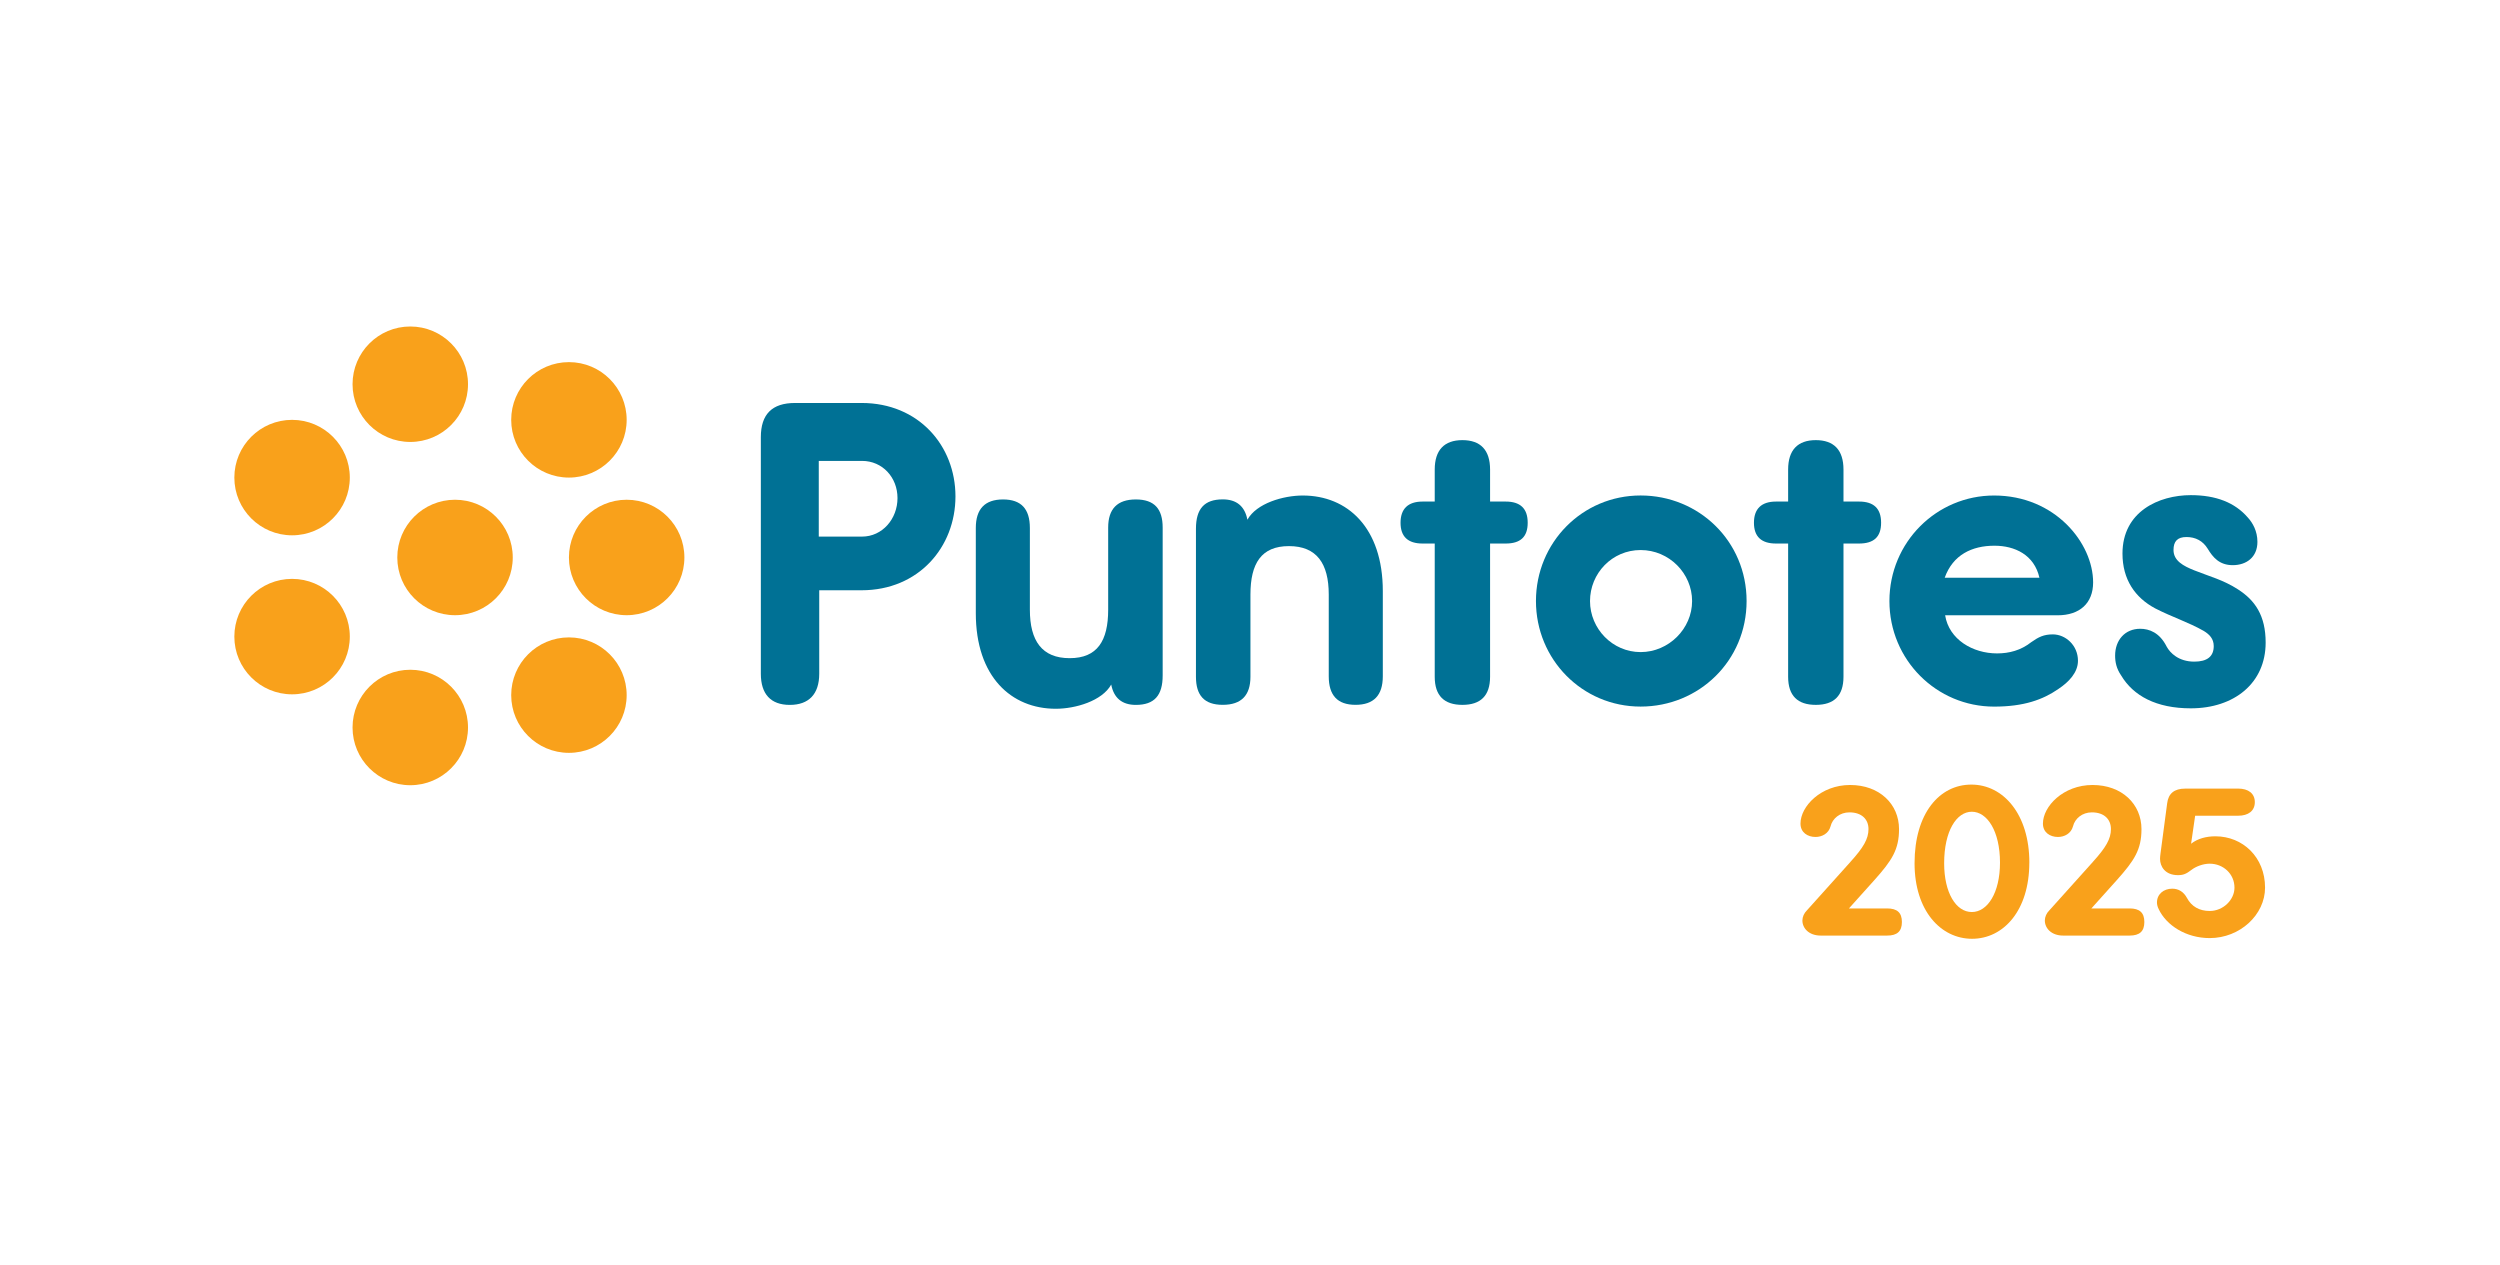
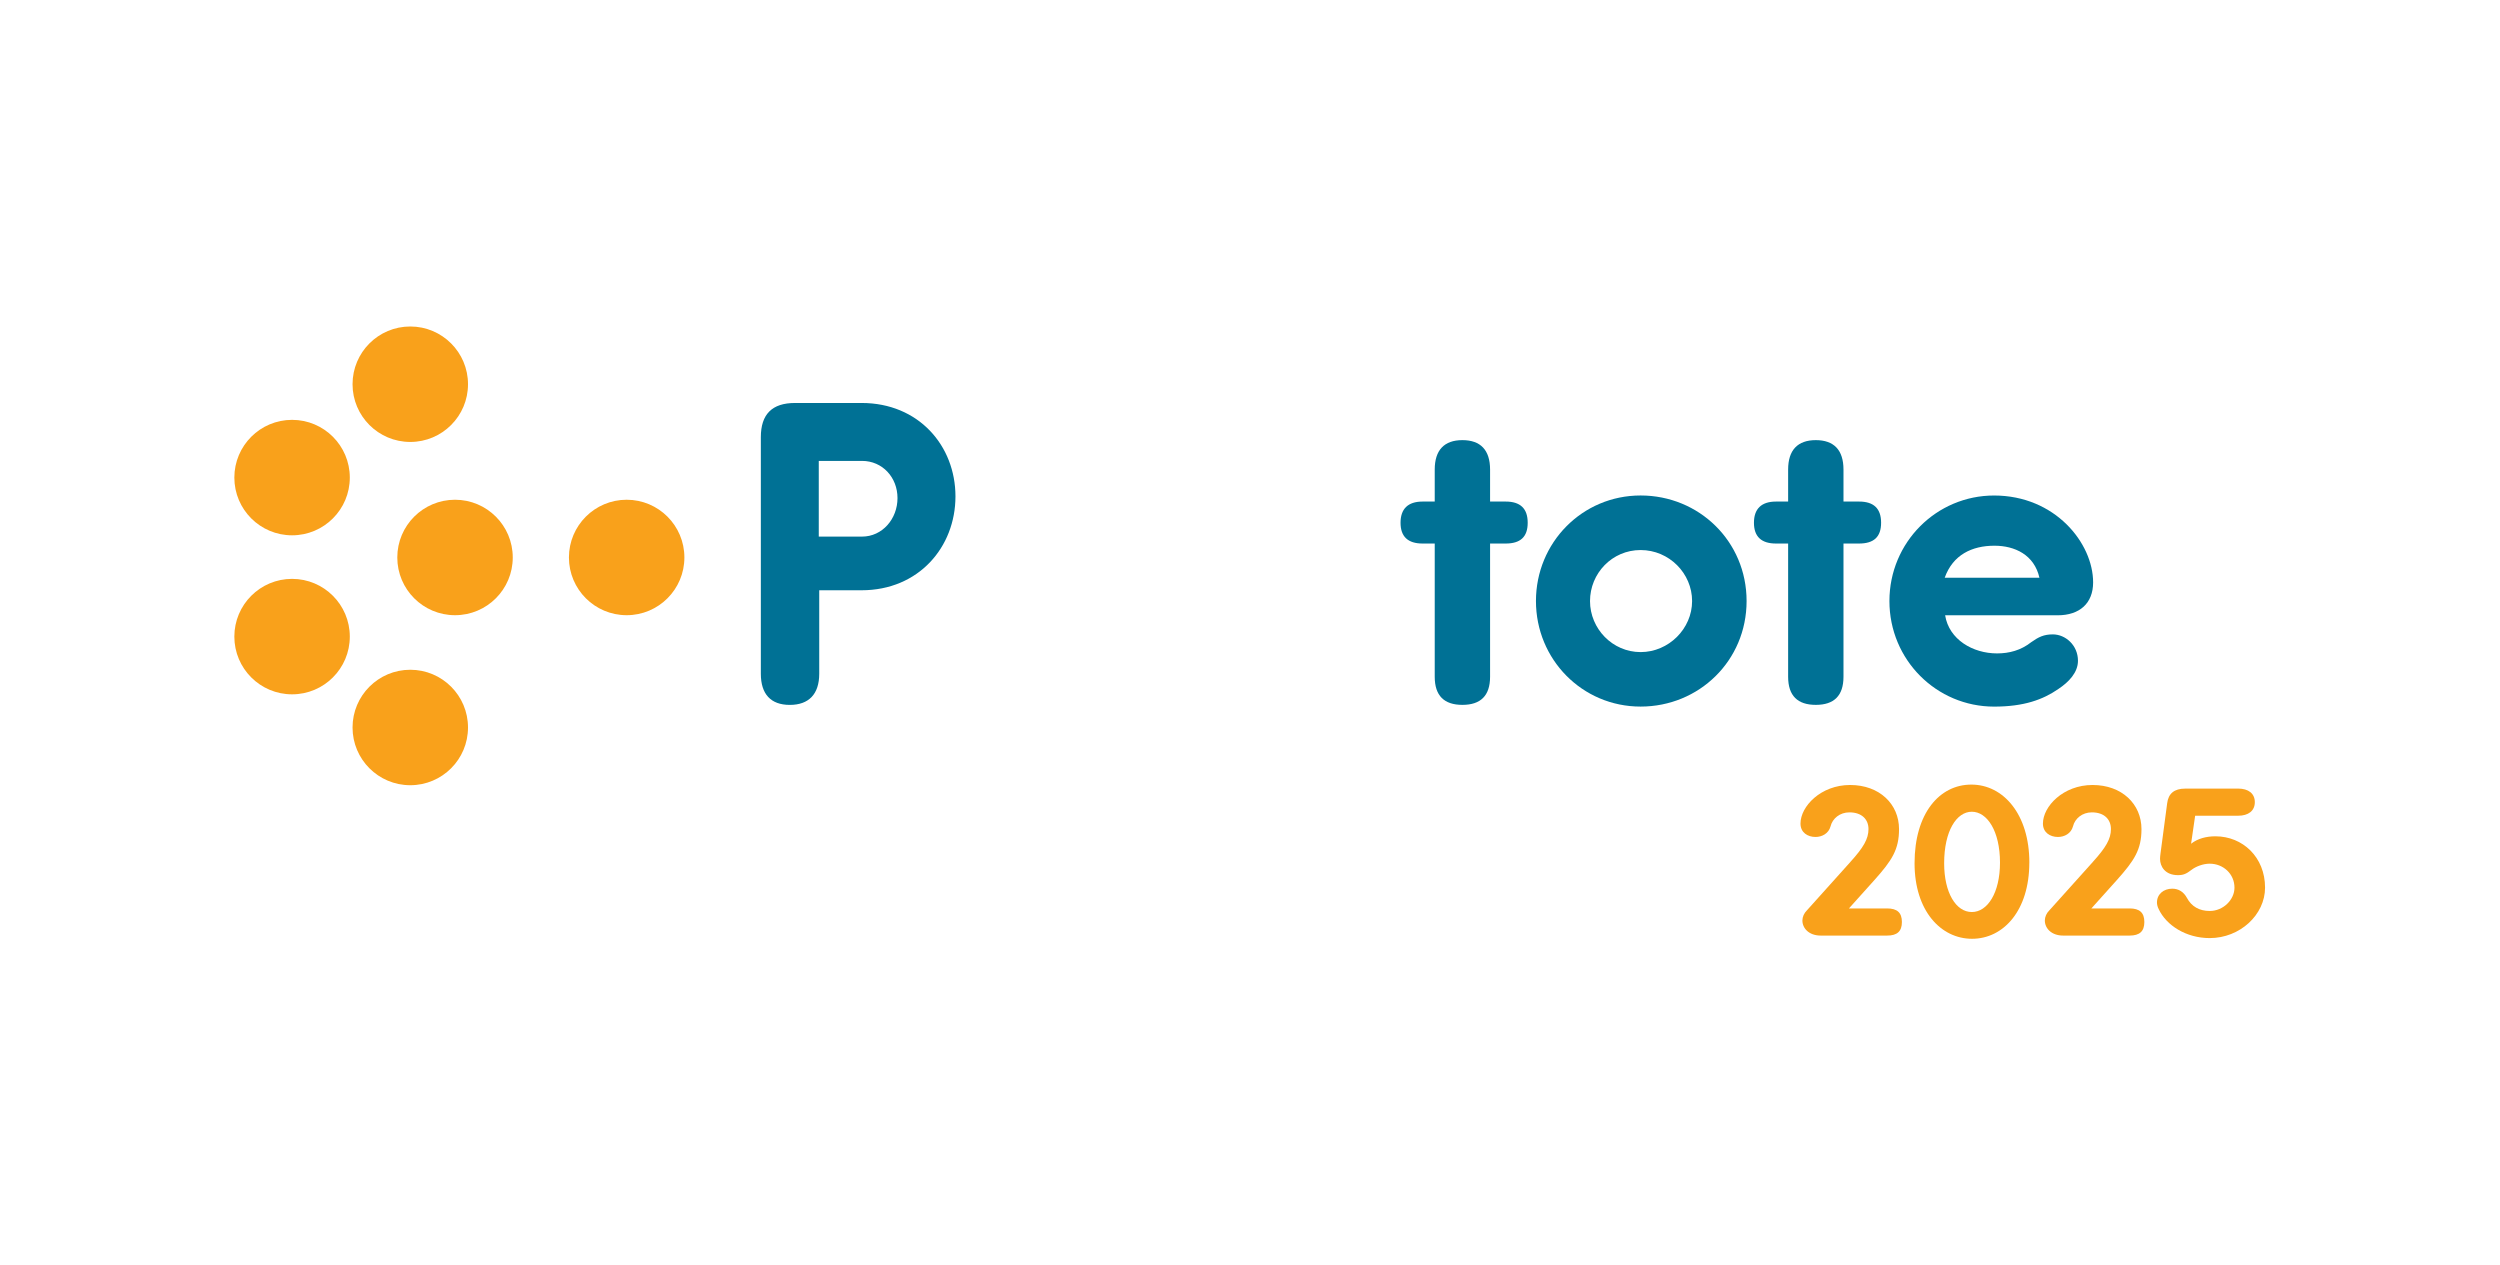
<svg xmlns="http://www.w3.org/2000/svg" id="Layer_1" version="1.1" viewBox="0 0 756.99 383.12">
  <defs>
    <style>
      .st0 {
        fill: #f9a11b;
      }

      .st1 {
        fill: #f9a11b;
      }

      .st2 {
        fill: #007195;
      }
    </style>
  </defs>
  <g>
    <path class="st2" d="M260.89,122.02c17.29,0,28.42,12.97,28.42,28.29s-11.13,28.42-28.42,28.42h-12.83v25.28c0,6.16-3.14,9.43-8.91,9.43s-8.77-3.27-8.77-9.43v-71.64c0-6.94,3.4-10.35,10.35-10.35h20.17ZM247.92,162.48h13.1c6.16,0,10.74-5.37,10.74-11.66s-4.58-11.26-10.74-11.26h-13.1v22.92Z" />
-     <path class="st2" d="M319.7,214.61c-13.49,0-24.23-9.69-24.23-28.94v-25.8c0-5.76,2.75-8.64,8.25-8.64s8.12,2.88,8.12,8.64v24.75c0,9.43,3.67,14.67,12.05,14.67s11.66-5.24,11.66-14.67v-24.88c0-5.63,2.75-8.51,8.38-8.51s8.12,2.88,8.12,8.51v44.79c0,6.02-2.49,8.91-8.12,8.91-4.19,0-6.68-2.1-7.46-6.16-2.75,4.98-10.87,7.33-16.76,7.33Z" />
-     <path class="st2" d="M394.48,150.04c13.49,0,24.23,9.69,24.23,28.94v25.8c0,5.76-2.75,8.64-8.25,8.64s-8.12-2.88-8.12-8.64v-24.75c0-9.43-3.67-14.67-12.05-14.67s-11.66,5.24-11.66,14.67v24.88c0,5.63-2.75,8.51-8.38,8.51s-8.12-2.88-8.12-8.51v-44.79c0-6.02,2.49-8.91,8.12-8.91,4.19,0,6.68,2.1,7.46,6.16,2.75-4.98,10.87-7.33,16.76-7.33Z" />
    <path class="st2" d="M451.19,164.58v40.34c0,5.76-2.88,8.51-8.38,8.51s-8.38-2.75-8.38-8.51v-40.34h-3.67c-4.45,0-6.68-2.1-6.68-6.29s2.23-6.42,6.68-6.42h3.67v-9.69c0-5.89,2.88-8.91,8.38-8.91s8.38,3.01,8.38,8.91v9.69h4.71c4.45,0,6.68,2.1,6.68,6.42s-2.23,6.29-6.68,6.29h-4.71Z" />
    <path class="st2" d="M496.77,213.95c-17.68,0-31.69-14.28-31.69-31.96s14.01-31.96,31.69-31.96,32.09,13.88,32.09,31.96-14.41,31.96-32.09,31.96ZM481.45,182c0,8.38,6.81,15.45,15.32,15.45s15.59-7.07,15.59-15.45-6.94-15.45-15.59-15.45-15.32,7.07-15.32,15.45Z" />
    <path class="st2" d="M558.2,164.58v40.34c0,5.76-2.88,8.51-8.38,8.51s-8.38-2.75-8.38-8.51v-40.34h-3.67c-4.45,0-6.68-2.1-6.68-6.29s2.23-6.42,6.68-6.42h3.67v-9.69c0-5.89,2.88-8.91,8.38-8.91s8.38,3.01,8.38,8.91v9.69h4.71c4.45,0,6.68,2.1,6.68,6.42s-2.23,6.29-6.68,6.29h-4.71Z" />
    <path class="st2" d="M588.98,186.32c1.18,7.33,8.38,11.53,15.72,11.53,3.67,0,7.2-.92,10.35-3.4,2.23-1.57,3.8-2.36,6.55-2.36,3.8,0,7.6,3.27,7.6,7.99,0,3.54-2.75,6.42-5.89,8.51-4.71,3.27-10.48,5.37-19.51,5.37-17.42,0-31.69-14.14-31.69-31.96s14.28-31.96,31.69-31.96c18.47,0,29.99,14.41,29.99,26.32,0,6.29-4.06,9.95-10.74,9.95h-34.05ZM588.85,174.93h28.68c-1.57-6.94-7.46-9.69-13.62-9.69-6.81,0-12.57,2.75-15.06,9.69Z" />
-     <path class="st2" d="M683.54,164.06c0,4.72-3.4,7.07-7.46,7.07s-6.02-2.36-7.6-4.98c-1.44-2.36-3.67-3.54-6.42-3.54s-3.93,1.31-3.93,3.93c0,3.27,3.01,4.85,6.29,6.16,4.58,1.83,8.78,2.88,13.23,5.76,5.11,3.27,8.38,7.86,8.38,16.11,0,12.31-9.56,19.91-22.66,19.91-10.48,0-17.42-3.8-21.09-9.95-1.44-2.1-1.83-4.06-1.83-6.02,0-4.71,3.01-8.12,7.6-8.12,2.75,0,5.89,1.18,7.99,5.37,1.05,1.96,3.67,4.58,8.38,4.58,3.93,0,5.89-1.57,5.89-4.71,0-2.23-1.31-3.54-3.01-4.58-4.58-2.62-9.56-4.19-14.67-6.81-6.16-3.27-9.95-8.78-9.95-16.63,0-12.7,11-17.68,20.69-17.68,7.6,0,13.36,2.23,17.29,6.81,1.44,1.57,2.88,4.06,2.88,7.33Z" />
  </g>
  <g>
    <path class="st0" d="M560.28,261c3.97-4.37,5.49-7,5.49-9.95s-2.02-5.07-5.78-5.07c-2.89,0-5.13,1.86-5.71,4.24-.58,2.18-2.6,3.21-4.55,3.21-2.38,0-4.55-1.35-4.55-4.05,0-5.2,6.14-11.69,15.03-11.69s14.81,5.78,14.81,13.36c0,6.23-2.17,9.51-7.44,15.41l-7.73,8.61h11.56c3.04,0,4.48,1.28,4.48,4.11s-1.44,4.11-4.48,4.11h-20.09c-3.61,0-5.56-2.25-5.56-4.56,0-1.09.51-2.25,1.37-3.08l13.15-14.64Z" />
    <path class="st0" d="M614.47,261.2c0,14.58-7.88,23.06-17.34,23.06s-17.41-8.48-17.41-22.86c0-15.09,7.51-23.83,17.2-23.83s17.56,8.99,17.56,23.63ZM588.68,261.39c0,8.99,3.61,14.77,8.38,14.77s8.53-5.84,8.53-14.96c0-9.57-3.9-15.41-8.53-15.41s-8.38,5.84-8.38,15.61Z" />
    <path class="st0" d="M633.69,261c3.97-4.37,5.49-7,5.49-9.95s-2.02-5.07-5.78-5.07c-2.89,0-5.13,1.86-5.71,4.24-.58,2.18-2.6,3.21-4.55,3.21-2.38,0-4.55-1.35-4.55-4.05,0-5.2,6.14-11.69,15.03-11.69s14.81,5.78,14.81,13.36c0,6.23-2.17,9.51-7.44,15.41l-7.73,8.61h11.56c3.04,0,4.48,1.28,4.48,4.11s-1.44,4.11-4.48,4.11h-20.09c-3.61,0-5.56-2.25-5.56-4.56,0-1.09.51-2.25,1.37-3.08l13.15-14.64Z" />
    <path class="st0" d="M677.69,238.78c3.11,0,5.06,1.48,5.06,4.11s-1.95,4.11-5.06,4.11h-13.01l-1.23,8.48c1.95-1.54,4.55-2.25,7.37-2.25,8.24,0,15.03,6.29,15.03,15.54,0,8.22-7.59,15.28-16.76,15.28-7.15,0-13.15-3.85-15.46-8.8-.36-.71-.51-1.41-.51-1.99,0-2.5,2.02-4.17,4.62-4.17,1.95,0,3.47.96,4.48,2.83,1.37,2.57,3.76,3.92,6.86,3.92,4.12,0,7.51-3.4,7.51-7.06,0-4.17-3.4-7.26-7.51-7.26-1.95,0-4.19.84-5.49,1.86-1.59,1.22-2.46,1.61-4.12,1.61-3.9,0-5.42-2.63-5.42-4.94,0-.51.07-1.03.14-1.61l2.02-15.22c.36-2.95,2.17-4.43,5.42-4.43h16.04Z" />
  </g>
  <g>
    <circle class="st1" cx="124.23" cy="116.34" r="17.48" />
    <circle class="st1" cx="137.78" cy="168.8" r="17.48" />
-     <circle class="st1" cx="172.27" cy="127.13" r="17.48" />
    <circle class="st1" cx="189.75" cy="168.8" r="17.48" />
-     <circle class="st1" cx="172.27" cy="210.48" r="17.48" />
    <circle class="st1" cx="124.23" cy="220.28" r="17.48" />
    <circle class="st1" cx="88.44" cy="192.76" r="17.48" />
    <circle class="st1" cx="88.44" cy="144.61" r="17.48" />
  </g>
</svg>